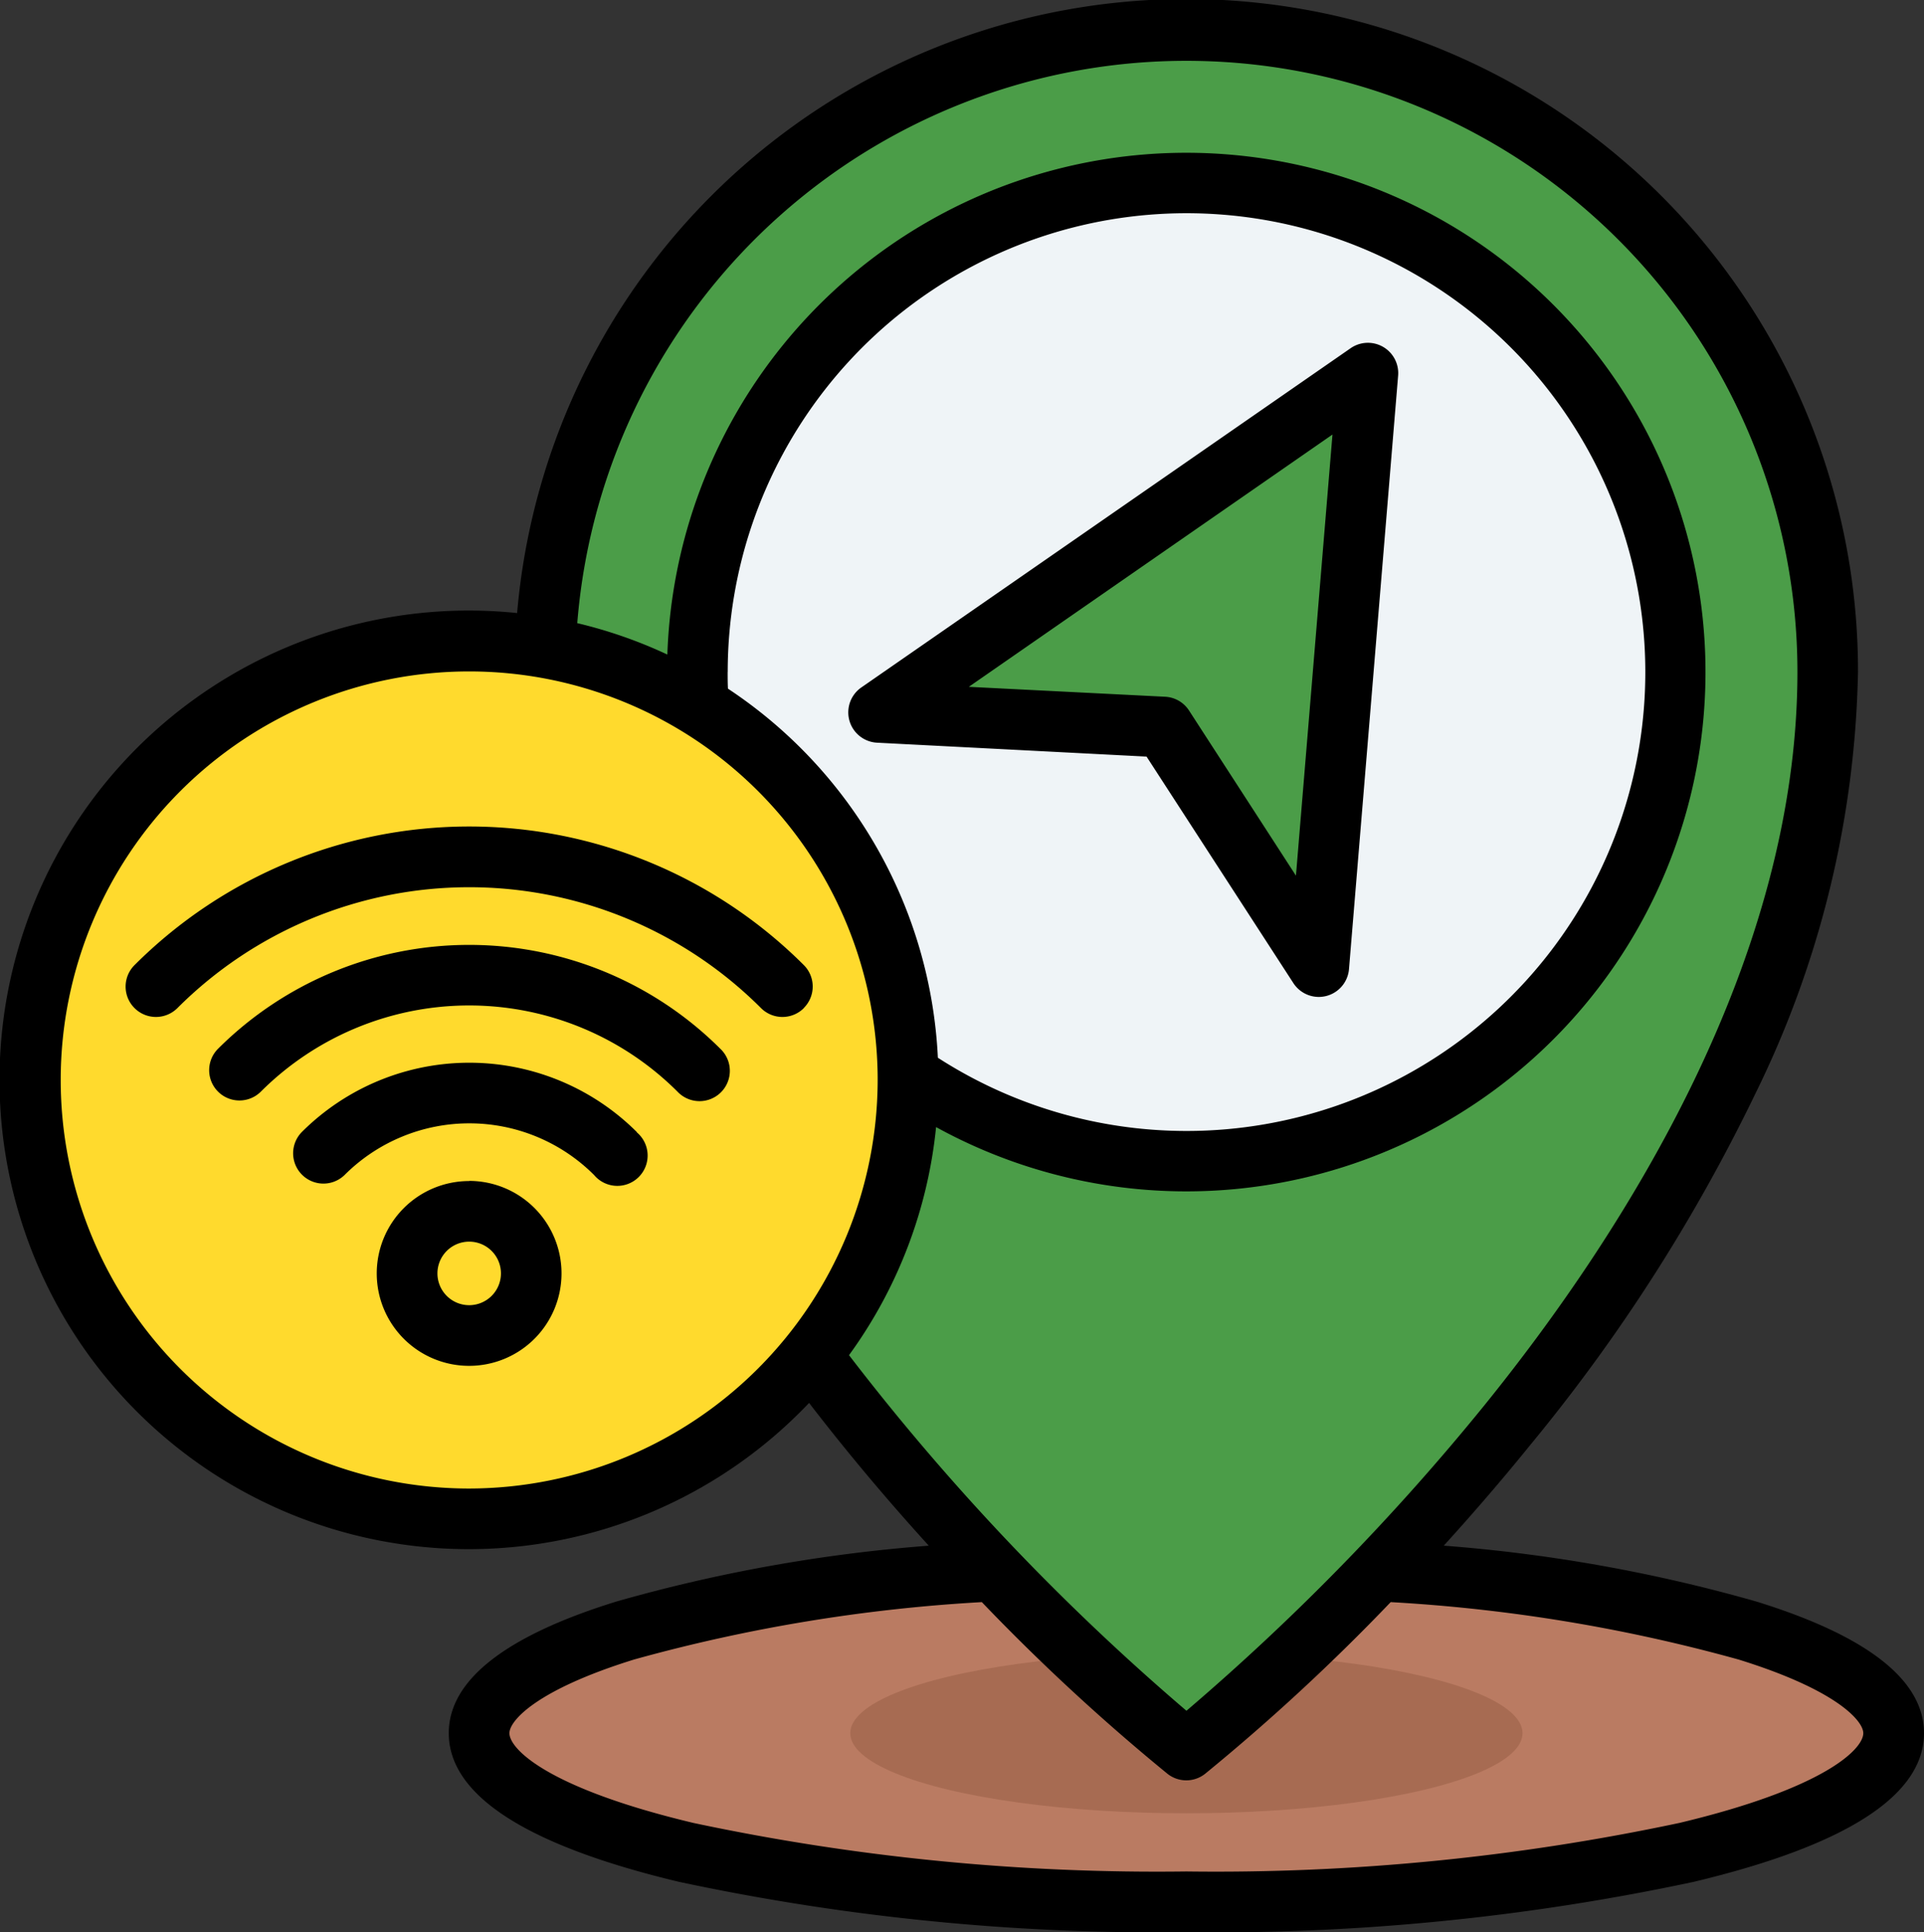
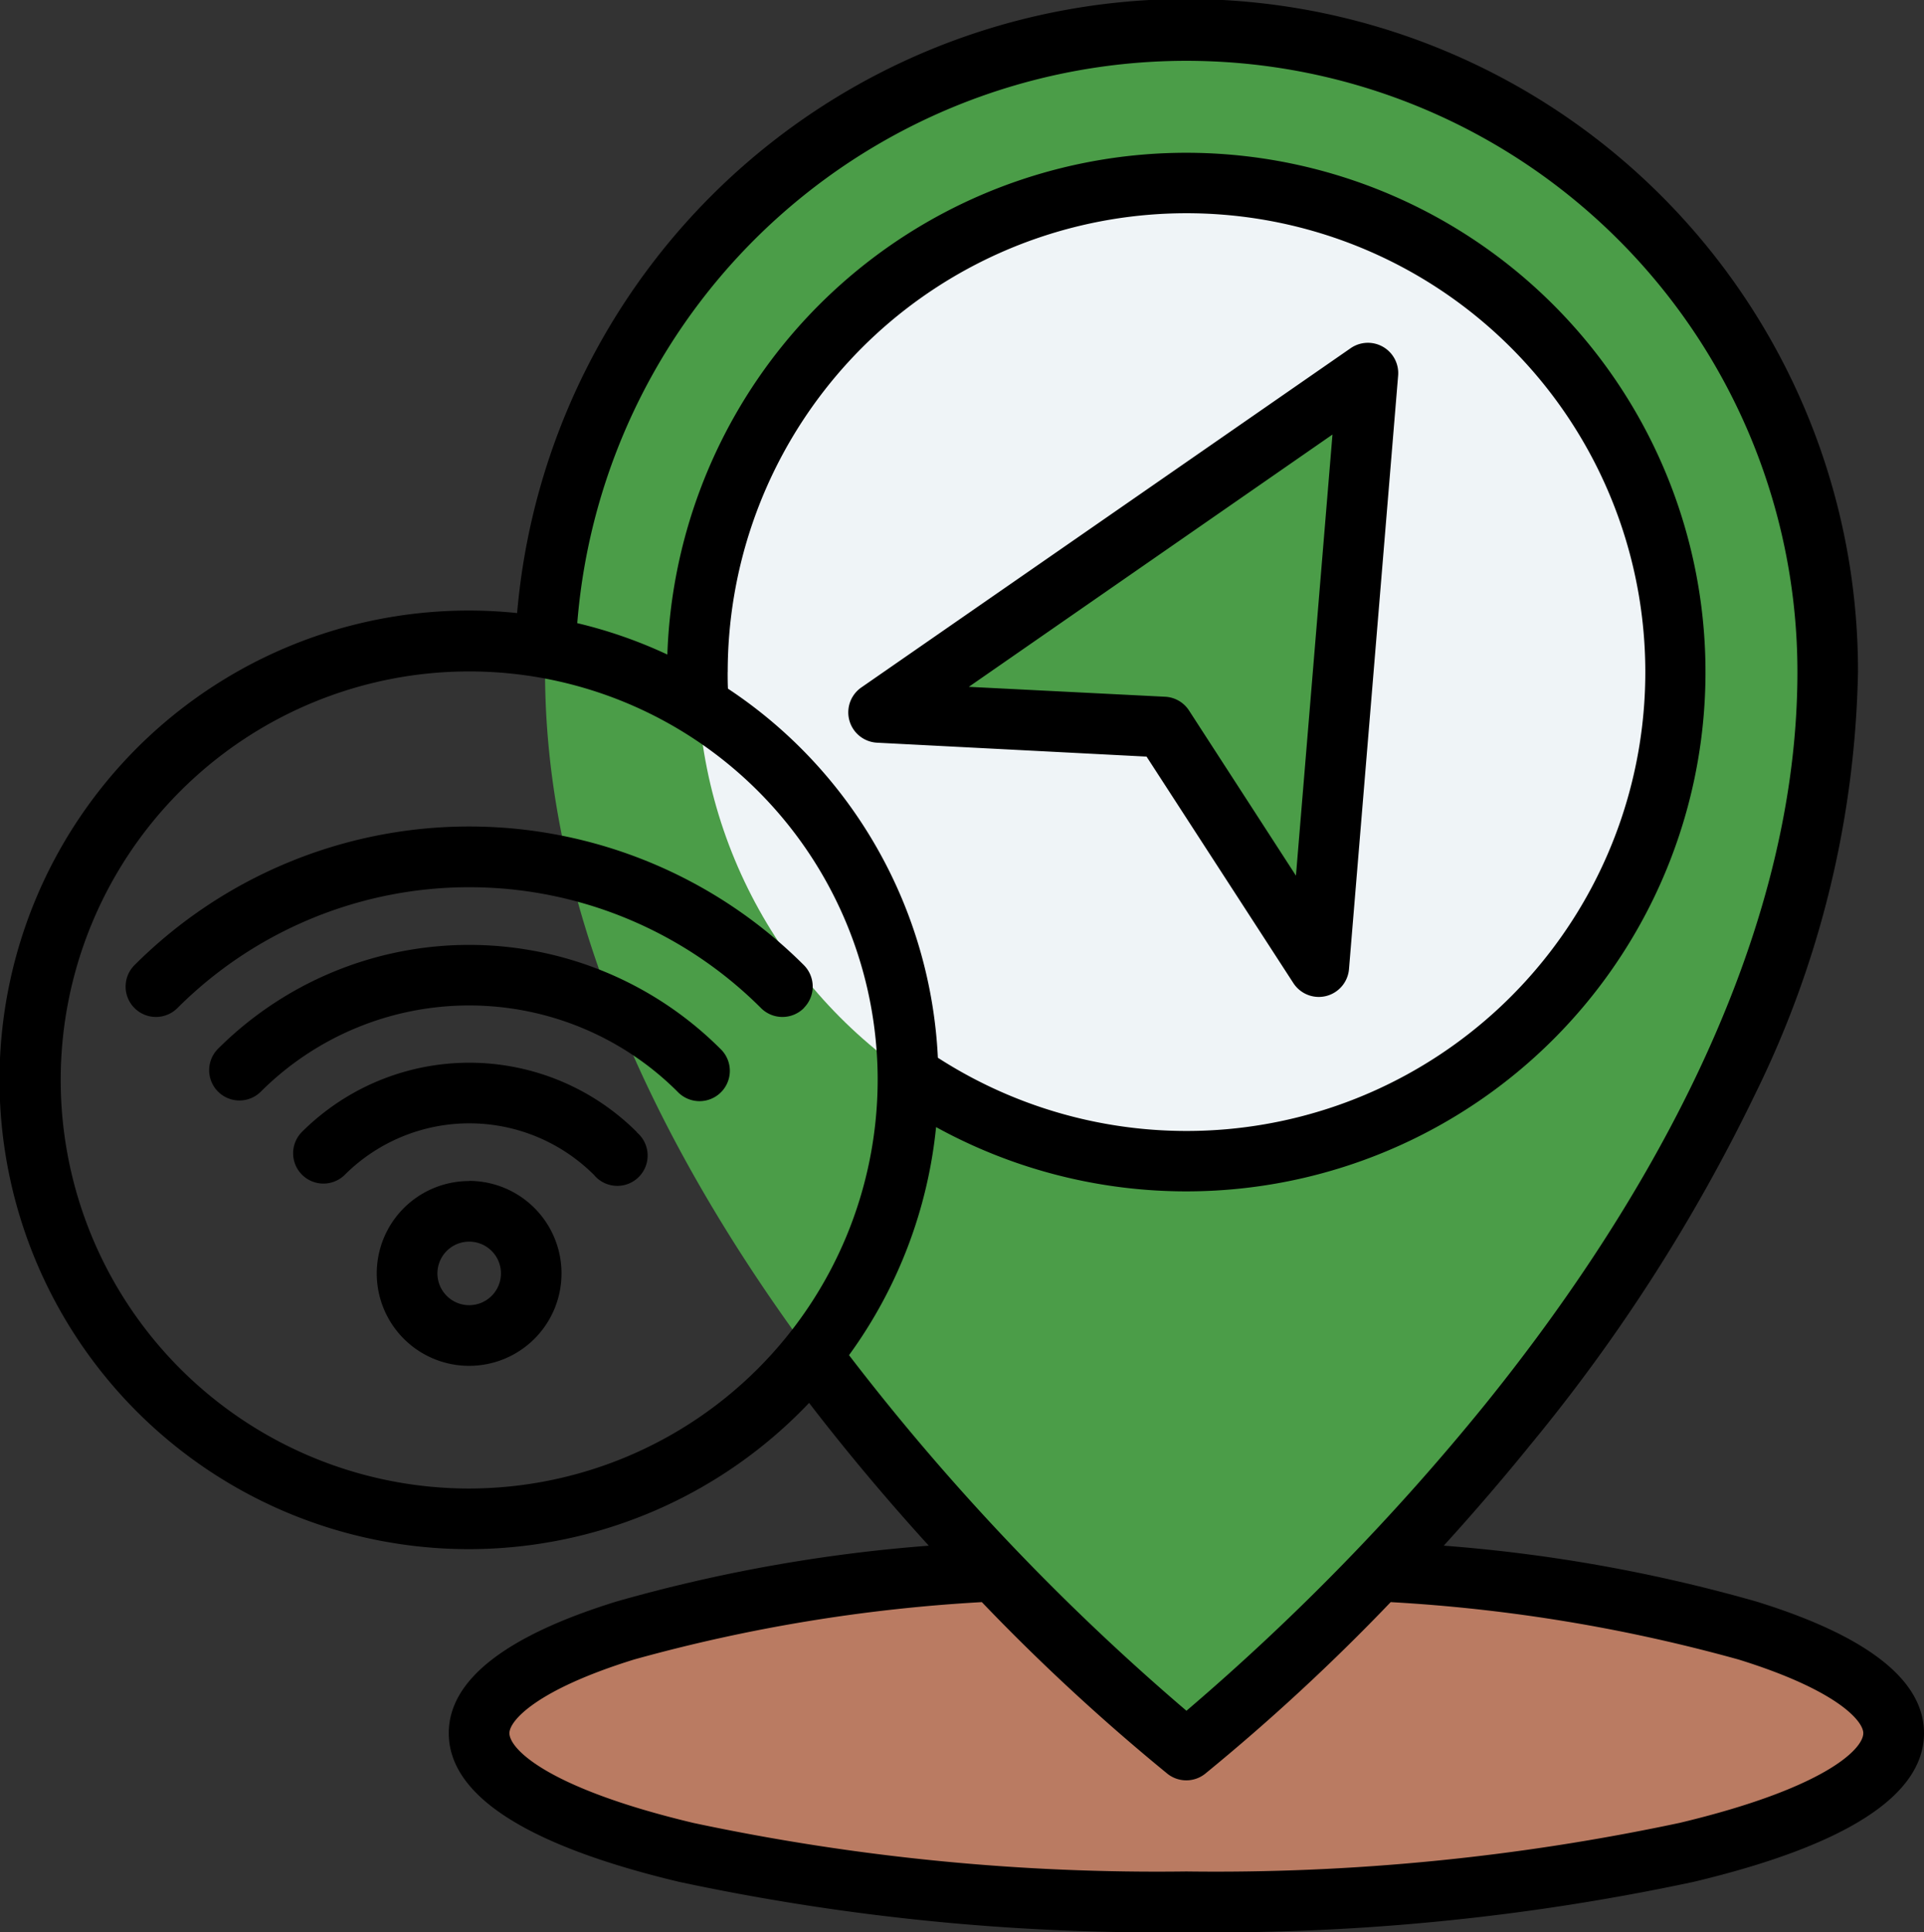
<svg xmlns="http://www.w3.org/2000/svg" width="65" height="65.263" viewBox="0 0 65 65.263">
  <rect x="0" y="0" width="65" height="65.263" fill="#333333" stroke="none" />
  <g id="gps" transform="translate(-2.03 -1)">
    <g id="Group_4234" data-name="Group 4234" transform="translate(2.712 2.024)">
      <g id="Group_4232" data-name="Group 4232" transform="translate(15.503)">
        <ellipse id="Ellipse_371" data-name="Ellipse 371" cx="23.896" cy="5.695" rx="23.896" ry="5.695" transform="translate(0 51.825)" fill="#ba7b62" />
-         <ellipse id="Ellipse_372" data-name="Ellipse 372" cx="11.355" cy="2.706" rx="11.355" ry="2.706" transform="translate(12.541 54.814)" fill="#a76b52" />
        <path id="Path_22913" data-name="Path 22913" d="M167.589,9a21.667,21.667,0,0,1,21.667,21.667c0,19.335-21.667,36.421-21.667,36.421S145.922,50,145.922,30.667A21.666,21.666,0,0,1,167.589,9Z" transform="translate(-143.693 -9)" fill="#4b9d48" fill-rule="evenodd" />
        <circle id="Ellipse_373" data-name="Ellipse 373" cx="16.522" cy="16.522" r="16.522" transform="translate(7.374 5.152)" fill="#eff4f7" />
      </g>
-       <path id="Path_22914" data-name="Path 22914" d="M250.513,99.47l-1.661,20.05-5.245-8.089-9.628-.5Z" transform="translate(-204.98 -87.893)" fill="#4b9d48" fill-rule="evenodd" />
+       <path id="Path_22914" data-name="Path 22914" d="M250.513,99.47l-1.661,20.05-5.245-8.089-9.628-.5" transform="translate(-204.98 -87.893)" fill="#4b9d48" fill-rule="evenodd" />
      <g id="Group_4233" data-name="Group 4233" transform="translate(0 20.272)">
-         <circle id="Ellipse_374" data-name="Ellipse 374" cx="14.828" cy="14.828" r="14.828" transform="translate(0 29.656) rotate(-88.625)" fill="#ffda2d" />
-       </g>
+         </g>
    </g>
    <path id="Path_22915" data-name="Path 22915" d="M47.046,15.678l-1.234,14.9L42.2,25a1.023,1.023,0,0,0-.806-.465L34.76,24.2ZM31.659,26.087l9.106.47,4.96,7.651a1.025,1.025,0,0,0,.859.467,1.042,1.042,0,0,0,.249-.031,1.026,1.026,0,0,0,.771-.909l1.66-20.05a1.024,1.024,0,0,0-1.6-.926L31.128,24.222a1.025,1.025,0,0,0,.531,1.865Zm-13.779,19a1.073,1.073,0,1,1,1.074-1.073,1.074,1.074,0,0,1-1.074,1.073Zm0-4.193A3.121,3.121,0,1,0,21,44.009a3.124,3.124,0,0,0-3.122-3.12Zm5.663-1.646A1.024,1.024,0,1,1,22.1,40.69a5.961,5.961,0,0,0-8.429,0,1.024,1.024,0,0,1-1.449-1.447,8.008,8.008,0,0,1,11.326,0Zm2.822-2.822a12.012,12.012,0,0,0-16.969,0,1.023,1.023,0,0,0,1.447,1.447,9.963,9.963,0,0,1,14.074,0,1.024,1.024,0,1,0,1.448-1.447Zm2.822-1.374a1.024,1.024,0,0,1-1.447,0,13.943,13.943,0,0,0-19.717,0A1.024,1.024,0,0,1,6.575,33.6a15.991,15.991,0,0,1,22.612,0A1.024,1.024,0,0,1,29.187,35.047ZM58.77,62.575a75.335,75.335,0,0,1-16.659,1.64,75.346,75.346,0,0,1-16.66-1.64c-4.913-1.171-6.211-2.494-6.211-3.032,0-.408.881-1.454,4.214-2.488A55.5,55.5,0,0,1,35.2,55.117a70.149,70.149,0,0,0,6.273,5.8,1.024,1.024,0,0,0,1.269,0,69.905,69.905,0,0,0,6.271-5.8,55.514,55.514,0,0,1,11.752,1.939c3.334,1.034,4.214,2.079,4.214,2.488,0,.538-1.3,1.861-6.212,3.032Zm-25.116-23.5a15.764,15.764,0,0,1-2.941,7.7,78.971,78.971,0,0,0,11.4,12.012A79.148,79.148,0,0,0,52.175,48.473C57,42.508,62.754,33.365,62.754,23.691a20.644,20.644,0,0,0-41.222-1.642,15.724,15.724,0,0,1,3.044,1.061,17.541,17.541,0,1,1,9.077,15.961ZM26.613,23.7c0,.187,0,.375.01.562a15.854,15.854,0,0,1,7.092,12.467,15.5,15.5,0,1,0-7.1-13.028ZM17.881,51.28a13.8,13.8,0,1,1,13.8-13.8,13.819,13.819,0,0,1-13.8,13.8ZM61.375,55.1a53.211,53.211,0,0,0-10.569-1.89c.955-1.051,1.943-2.191,2.933-3.414a58.682,58.682,0,0,0,7.579-11.823A33.667,33.667,0,0,0,64.8,23.691a22.692,22.692,0,0,0-45.3-1.983,15.852,15.852,0,1,0,9.864,26.68c1.356,1.763,2.73,3.379,4.044,4.823A53.182,53.182,0,0,0,22.846,55.1c-3.753,1.163-5.655,2.659-5.655,4.443,0,2.1,2.619,3.793,7.784,5.024a77.478,77.478,0,0,0,17.135,1.7,77.475,77.475,0,0,0,17.134-1.7c5.166-1.231,7.786-2.922,7.786-5.024,0-1.784-1.9-3.28-5.656-4.443Z" fill-rule="evenodd" />
  </g>
</svg>